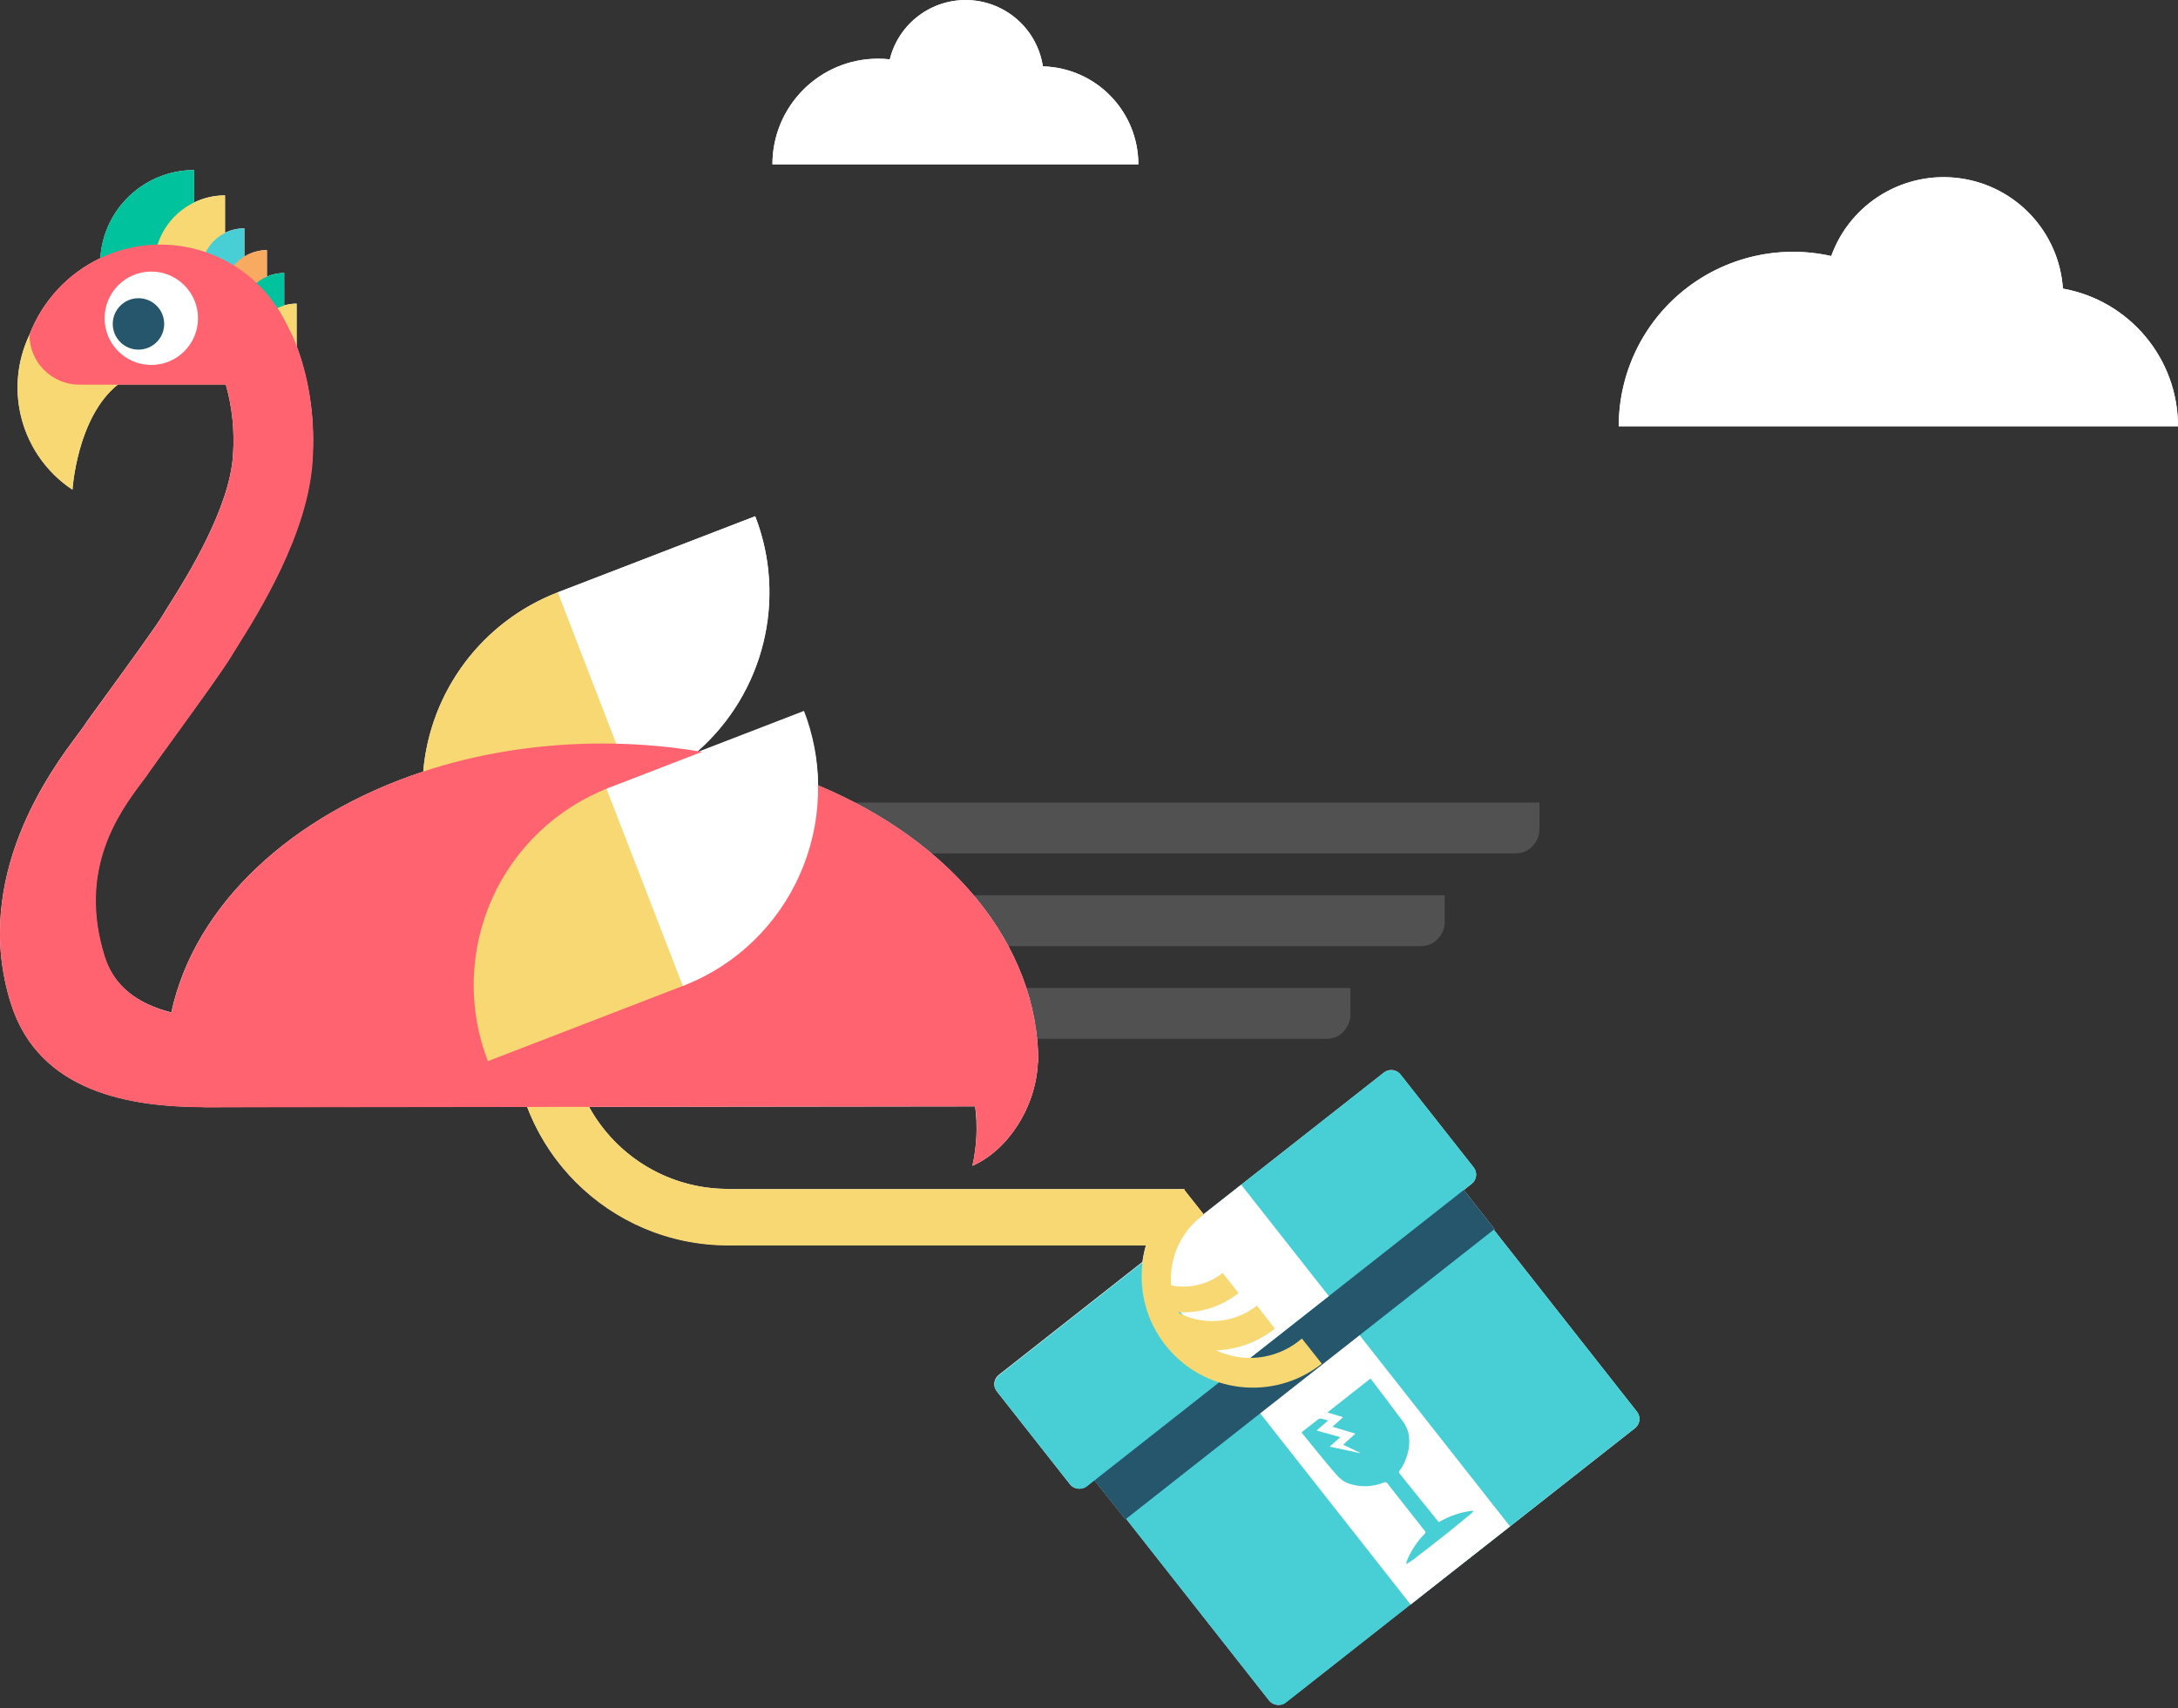
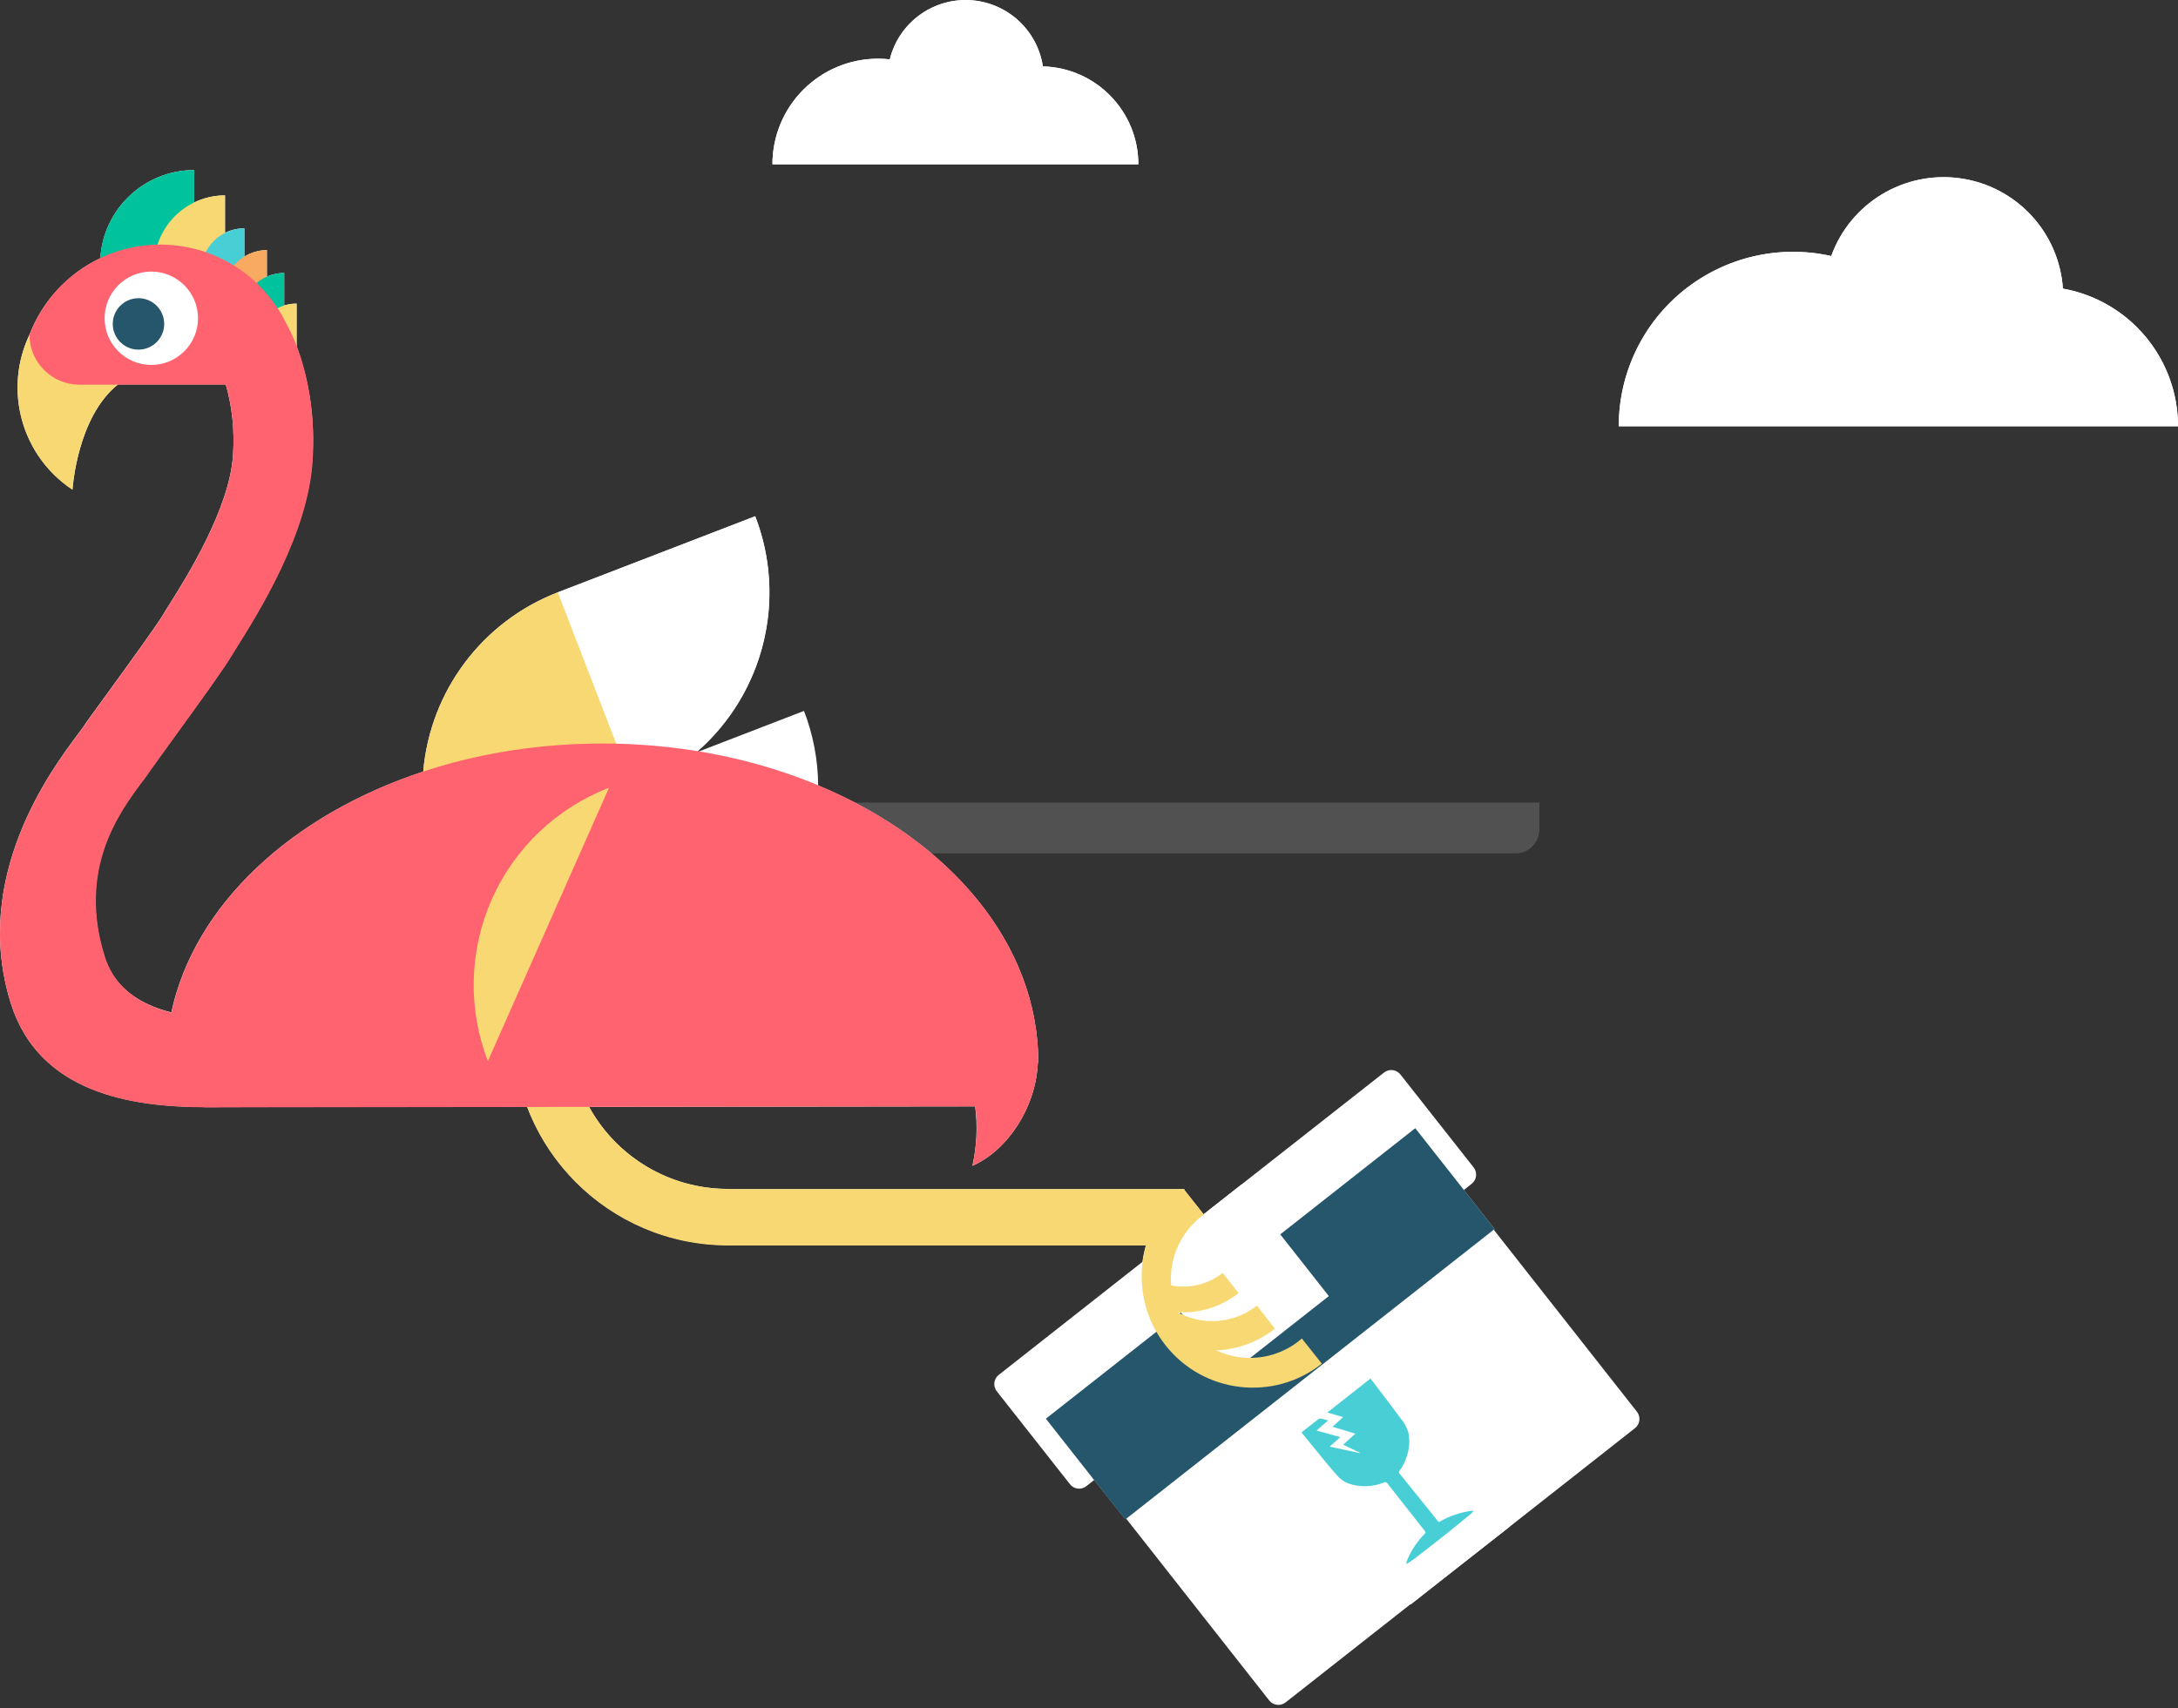
<svg xmlns="http://www.w3.org/2000/svg" width="492px" height="386px" viewBox="0 0 492 386">
  <rect x="0" y="0" width="492" height="386" fill="#333333" stroke="none" />
  <title>Flamingo</title>
  <desc>Created with Sketch.</desc>
  <defs />
  <g id="Page-1" stroke="none" stroke-width="1" fill="none" fill-rule="evenodd">
    <g id="Flamingo" transform="translate(-1, 0)" fill-rule="nonzero">
      <path d="M467,65.21 C466.139,52.468 456.468,42.072 443.822,40.293 C431.175,38.515 419.012,45.84 414.67,57.85 C402.995,55.231 390.763,58.062 381.426,65.543 C372.089,73.025 366.659,84.345 366.67,96.31 L493,96.31 C493.004,81.016 482.052,67.916 467,65.21 Z M236.58,15 C235.313,6.681 228.348,0.413 219.942,0.026 C211.535,-0.36 204.025,5.242 202,13.41 C201.124,13.31 200.242,13.26 199.36,13.26 C186.177,13.26 175.49,23.947 175.49,37.13 L258.15,37.13 C258.143,25.128 248.578,15.314 236.58,15 Z M338.44,277.87 L338.62,277.72 L331.67,268.88 L333.45,267.48 C334.59,266.578 334.787,264.924 333.89,263.78 L317.35,242.78 C316.448,241.64 314.794,241.443 313.65,242.34 L281.37,267.7 L272.89,274.37 L268.53,268.86 L268.53,268.69 L165.42,268.69 L165.42,268.64 C152.37,268.641 140.356,261.536 134.07,250.1 L221.28,249.99 C221.863,254.468 221.653,259.014 220.66,263.42 C228.66,259.89 235.02,250.22 235.45,240.04 L235.54,240.04 C235.54,213.25 215.54,189.88 185.82,177.48 C185.777,171.716 184.693,166.008 182.62,160.63 L158.84,169.81 L158.55,169.81 C173.613,156.586 178.831,135.372 171.62,116.67 L127,133.84 C109.955,140.42 98.154,156.145 96.6,174.35 C66.84,184.15 44.94,204.43 39.7,228.76 C32.01,226.81 26.7,222.83 24.58,216.12 C18.36,196.34 27.92,183.45 33.02,176.64 C33.73,175.7 34.29,174.95 34.73,174.28 C35.3,173.44 37.73,170.14 40.01,166.95 C46.58,157.95 51.74,150.75 53.35,147.95 C53.6,147.51 54.01,146.87 54.53,146.05 C59.32,138.43 70.53,120.58 71.53,103.96 C72.201,95.23 70.997,86.457 68,78.23 L68,68.6 C67.052,68.598 66.109,68.733 65.2,69 L65.2,61.68 C63.854,61.682 62.523,61.961 61.29,62.5 L61.29,56.5 C59.488,56.522 57.726,57.041 56.2,58 L56.2,51.6 C54.685,51.589 53.189,51.931 51.83,52.6 L51.83,44.15 C49.405,44.149 47.011,44.7 44.83,45.76 L44.83,38.43 C33.631,38.45 24.371,47.163 23.67,58.34 C16.321,61.834 10.593,68.016 7.67,75.61 C1.729,88.066 5.871,102.995 17.38,110.61 C17.38,110.61 18.38,94.27 27.64,86.86 L52,86.86 C53.481,92.056 54.033,97.472 53.63,102.86 C52.9,114.86 43.04,130.57 39.33,136.47 C38.67,137.47 38.16,138.33 37.84,138.88 C36.56,141.08 29.63,150.63 25.49,156.33 C22.34,160.66 20.49,163.17 19.8,164.26 C19.55,164.62 19.16,165.14 18.66,165.81 C12.66,173.81 -5.54,198.11 3.45,226.7 C9.8,246.88 30.53,250.1 47.18,250.15 L120.07,250.06 C127.175,268.685 144.937,281.078 164.87,281.32 L259.87,281.32 C259.509,282.565 259.241,283.835 259.07,285.12 L226.61,310.66 C226.06,311.092 225.704,311.724 225.622,312.419 C225.539,313.113 225.736,313.811 226.17,314.36 L242.7,335.36 C243.132,335.91 243.764,336.266 244.459,336.348 C245.153,336.431 245.851,336.234 246.4,335.8 L248.18,334.4 L255.18,343.25 L255.37,343.1 L287.71,384.22 C288.612,385.36 290.266,385.557 291.41,384.66 L319.72,362.4 L342.1,344.9 L370.34,322.69 C371.48,321.788 371.677,320.134 370.78,318.99 L338.44,277.87 Z" id="Shape" fill="#FFFFFF" />
      <path d="M493,96.31 C493.004,81.016 482.052,67.916 467,65.21 C466.139,52.468 456.468,42.072 443.822,40.293 C431.175,38.515 419.012,45.84 414.67,57.85 C402.995,55.231 390.763,58.062 381.426,65.543 C372.089,73.025 366.659,84.345 366.67,96.31 L493,96.31 Z" id="Shape" fill="#FFFFFF" />
      <path d="M258.15,37.13 C258.143,25.128 248.578,15.314 236.58,15 C235.313,6.681 228.348,0.413 219.942,0.026 C211.535,-0.36 204.025,5.242 202,13.41 C201.124,13.31 200.242,13.26 199.36,13.26 C186.177,13.26 175.49,23.947 175.49,37.13 L258.15,37.13 Z" id="Shape" fill="#FFFFFF" />
      <path d="M144.25,178.41 L127,133.84 L171.58,116.63 C181.08,141.237 168.848,168.888 144.25,178.41 Z" id="Shape" fill="#FFFFFF" />
      <path d="M127,133.84 L144.21,178.41 L99.64,195.61 C95.077,183.791 95.396,170.643 100.527,159.058 C105.658,147.474 115.18,138.403 127,133.84 Z" id="Shape" fill="#F7D872" />
-       <rect id="Rectangle-path" fill="#48CFD5" transform="translate(304.929, 320.732) rotate(-38.19) translate(-304.929, -320.732) " x="252.084" y="278.762" width="105.69" height="83.94" rx="2.64" />
      <rect id="Rectangle-path" fill="#FFFFFF" transform="translate(311.972, 329.685) rotate(-38.19) translate(-311.972, -329.685) " x="297.692" y="299.1" width="28.56" height="61.17" />
      <rect id="Rectangle-path" fill="#26566C" transform="translate(287.941, 299.128) rotate(-38.19) translate(-287.941, -299.128) " x="234.856" y="284.633" width="106.17" height="28.99" />
-       <rect id="Rectangle-path" fill="#48CFD5" transform="translate(280.052, 289.102) rotate(-38.19) translate(-280.052, -289.102) " x="222.072" y="273.092" width="115.96" height="32.02" rx="2.64" />
      <rect id="Rectangle-path" fill="#FFFFFF" transform="translate(280.052, 289.102) rotate(-38.19) translate(-280.052, -289.102) " x="265.772" y="273.092" width="28.56" height="32.02" />
      <g id="DY33vE" transform="translate(295, 311)" fill="#48CFD5">
        <path d="M31,32.94 C33.353,31.545 35.973,30.659 38.69,30.34 L38.79,30.49 C38.66,30.661 38.516,30.822 38.36,30.97 C36.48,32.52 34.61,34.07 32.71,35.58 C30.29,37.51 27.83,39.4 25.38,41.3 C24.88,41.68 24.33,42 23.81,42.35 L23.65,42.26 C23.759,41.873 23.889,41.493 24.04,41.12 C24.945,39.082 26.209,37.222 27.77,35.63 C28.08,35.33 28.08,35.14 27.77,34.81 C24.983,31.29 22.207,27.76 19.44,24.22 C19.358,24.071 19.219,23.961 19.054,23.918 C18.89,23.874 18.715,23.901 18.57,23.99 C16.044,25.006 13.238,25.084 10.66,24.21 C9.614,23.83 8.691,23.174 7.99,22.31 C7.18,21.4 6.38,20.48 5.6,19.53 C3.74,17.27 1.9,14.99 0.02,12.69 C0.115,12.588 0.215,12.491 0.32,12.4 C1.48,11.49 2.63,10.57 3.8,9.68 C3.997,9.55 4.237,9.5 4.47,9.54 C4.96,9.63 5.47,9.8 6.01,9.97 L3.41,12.22 L8.76,13.73 L6.36,15.87 L13.19,17.33 L13.19,17.24 L9.41,15.44 L12.16,12.93 L7,11.37 L9.4,9.21 L5.85,8.15 L15.59,0.48 C15.69,0.61 15.81,0.75 15.91,0.89 C18.07,3.74 20.23,6.57 22.36,9.44 C23.17,10.382 23.776,11.482 24.14,12.67 C24.521,14.519 24.379,16.437 23.73,18.21 C23.389,19.333 22.851,20.386 22.14,21.32 C22.056,21.399 22.009,21.51 22.009,21.625 C22.009,21.74 22.056,21.851 22.14,21.93 L30.87,32.77 C30.89,32.82 31,32.86 31,32.94 Z" id="Shape" />
      </g>
      <path d="M268.53,275.23 C268.578,276.745 268.234,278.247 267.53,279.59 C267.088,280.631 266.098,281.334 264.97,281.41 L164.87,281.41 L164.87,268.69 L268.53,268.69 L268.53,275.23" id="Shape" fill="#F7D872" />
      <path d="M268.44,268.75 L272.94,274.44 C267.595,278.28 264.794,284.748 265.649,291.273 C266.504,297.799 270.877,303.327 277.03,305.661 C283.184,307.995 290.122,306.757 295.09,302.44 L299.59,308.13 C288.704,316.732 272.907,314.881 264.305,303.995 C255.703,293.109 257.554,277.312 268.44,268.71 L268.44,268.75 Z" id="Shape" fill="#F7D872" />
      <path d="M129.65,232.87 C129.65,252.625 145.665,268.64 165.42,268.64 L165.42,281.41 L165.34,281.41 C138.582,281.338 116.922,259.638 116.9,232.88 L129.65,232.87 Z" id="Shape" fill="#F7D872" />
      <path d="M284.94,295 C279.64,299.188 272.306,299.674 266.5,296.22 L266.5,303.58 C274.066,306.524 282.624,305.246 289,300.22 L284.94,295 Z" id="Shape" fill="#F7D872" />
      <path d="M277.19,287.63 C272.537,291.305 266.1,291.734 261,288.71 L261,295.17 C267.662,297.751 275.192,296.609 280.79,292.17 L277.19,287.63 Z" id="Shape" fill="#F7D872" />
      <path d="M44.86,38.43 L44.86,59.69 L23.6,59.69 C23.6,47.948 33.118,38.43 44.86,38.43 Z" id="Shape" fill="#00C29D" />
      <path d="M51.83,44.15 L51.83,60.15 L35.83,60.15 C35.83,51.313 42.993,44.15 51.83,44.15 Z" id="Shape" fill="#F7D872" />
      <path d="M56.2,51.6 L56.2,61.36 L46.44,61.36 C46.44,55.97 50.81,51.6 56.2,51.6 Z" id="Shape" fill="#48CFD5" />
      <path d="M61.29,56.51 L61.29,66.28 L51.53,66.28 C51.53,60.888 55.898,56.516 61.29,56.51 Z" id="Shape" fill="#F8AA61" />
      <path d="M65.2,61.68 L65.2,71.44 L55.44,71.44 C55.44,66.05 59.81,61.68 65.2,61.68 Z" id="Shape" fill="#00C29D" />
      <path d="M68,68.6 L68,78.36 L58.28,78.36 C58.28,72.985 62.625,68.622 68,68.6 Z" id="Shape" fill="#F7D872" />
      <g id="Group" opacity="0.15" transform="translate(192, 181)" fill="#FFFFFF">
-         <path d="M114.05,48.15 C114.07,49.618 113.51,51.034 112.49,52.09 C111.494,53.165 110.085,53.762 108.62,53.73 L0,53.73 L0,42.24 L114.051,42.24 L114.05,48.15" id="Shape" />
-         <path d="M135.35,27.2 C135.374,28.667 134.817,30.083 133.8,31.14 C132.804,32.215 131.395,32.812 129.93,32.78 L0,32.78 L0,21.29 L135.351,21.29 L135.35,27.2" id="Shape" />
        <path d="M156.75,6.25 C156.77,7.718 156.21,9.134 155.19,10.19 C154.192,11.262 152.785,11.859 151.32,11.83 L0,11.83 L0,0.34 L156.751,0.34 L156.75,6.25" id="Shape" />
      </g>
      <path d="M17.36,110.67 C11.232,106.61 6.97,100.281 5.51,93.077 C4.051,85.873 5.515,78.384 9.58,72.26 C9.58,72.26 53,81.5 35.92,83.47 C18.84,85.44 17.36,110.67 17.36,110.67 Z" id="Shape" fill="#F7D872" />
      <path d="M19,86.92 C12.758,86.942 7.678,81.902 7.65,75.66 C13.071,61.386 27.917,53.025 42.933,55.789 C57.95,58.552 68.846,71.652 68.83,86.92 L19,86.92 Z" id="Shape" fill="#FF636F" />
      <path d="M45.73,71.91 C45.73,77.735 41.009,82.458 35.183,82.46 C29.358,82.462 24.634,77.742 24.63,71.917 C24.626,66.091 29.345,61.366 35.17,61.36 C40.998,61.36 45.724,66.082 45.73,71.91 Z" id="Shape" fill="#FFFFFF" />
      <path d="M38.09,73.16 C38.073,69.954 35.463,67.367 32.257,67.38 C29.051,67.393 26.461,70 26.47,73.207 C26.479,76.413 29.084,79.005 32.29,79 C33.835,79 35.317,78.383 36.405,77.287 C37.494,76.191 38.101,74.705 38.09,73.16 Z" id="Shape" fill="#26566C" />
      <path d="M47.18,250.21 L46.29,232.29 L195.76,220.5 C202.68,220.5 222.88,223.91 231.15,249.98 L47.18,250.21 Z" id="Shape" fill="#FF636F" />
      <path d="M47.52,250.19 C30.81,250.19 9.84,247.06 3.45,226.74 C-5.55,198.15 12.67,173.84 18.66,165.85 C19.16,165.18 19.55,164.66 19.8,164.3 C20.53,163.21 22.34,160.7 25.49,156.37 C29.63,150.67 36.56,141.12 37.84,138.92 C38.16,138.37 38.67,137.55 39.33,136.51 C43.04,130.61 52.9,114.93 53.63,102.9 C54.43,89.9 50.37,82.66 50.19,82.36 L50.26,82.46 L65.64,73.12 C66.37,74.32 72.74,85.4 71.64,104 C70.64,120.62 59.4,138.47 54.64,146.09 C54.12,146.91 53.71,147.56 53.46,147.99 C51.85,150.75 46.69,157.9 40.12,166.99 C37.8,170.18 35.41,173.48 34.84,174.32 C34.4,174.99 33.84,175.74 33.13,176.68 C28.03,183.49 18.47,196.38 24.69,216.16 C28.24,227.46 40.87,231.08 58.69,230.16 C61.59,230.01 65.69,229.83 68.02,229.83 L66.36,249.58 C64.47,249.58 62.07,249.7 59.29,249.85 C55.81,250 51.81,250.19 47.52,250.19 Z" id="Shape" fill="#FF636F" />
      <path d="M220.66,263.42 C220.66,263.42 225.4,243.93 214.09,240.48 C202.78,237.03 233.66,229.67 233.66,229.67 C239.16,242.92 231.41,258.69 220.66,263.42 Z" id="Shape" fill="#FF636F" />
      <path d="M38.54,240 C38.54,200.23 82.64,168 137.04,168 C191.44,168 235.54,200.23 235.54,240 L38.54,240 Z" id="Shape" fill="#FF636F" />
-       <path d="M138.566,178 L155.776,222.57 L111.206,239.77 C106.643,227.951 106.962,214.803 112.093,203.218 C117.224,191.634 126.747,182.563 138.566,178 Z" id="Shape" fill="#F7D872" />
-       <path d="M155.25,222.78 L138,178.21 L182.58,161 C192.08,185.607 179.848,213.258 155.25,222.78 Z" id="Shape" fill="#FFFFFF" />
+       <path d="M138.566,178 L111.206,239.77 C106.643,227.951 106.962,214.803 112.093,203.218 C117.224,191.634 126.747,182.563 138.566,178 Z" id="Shape" fill="#F7D872" />
    </g>
  </g>
</svg>